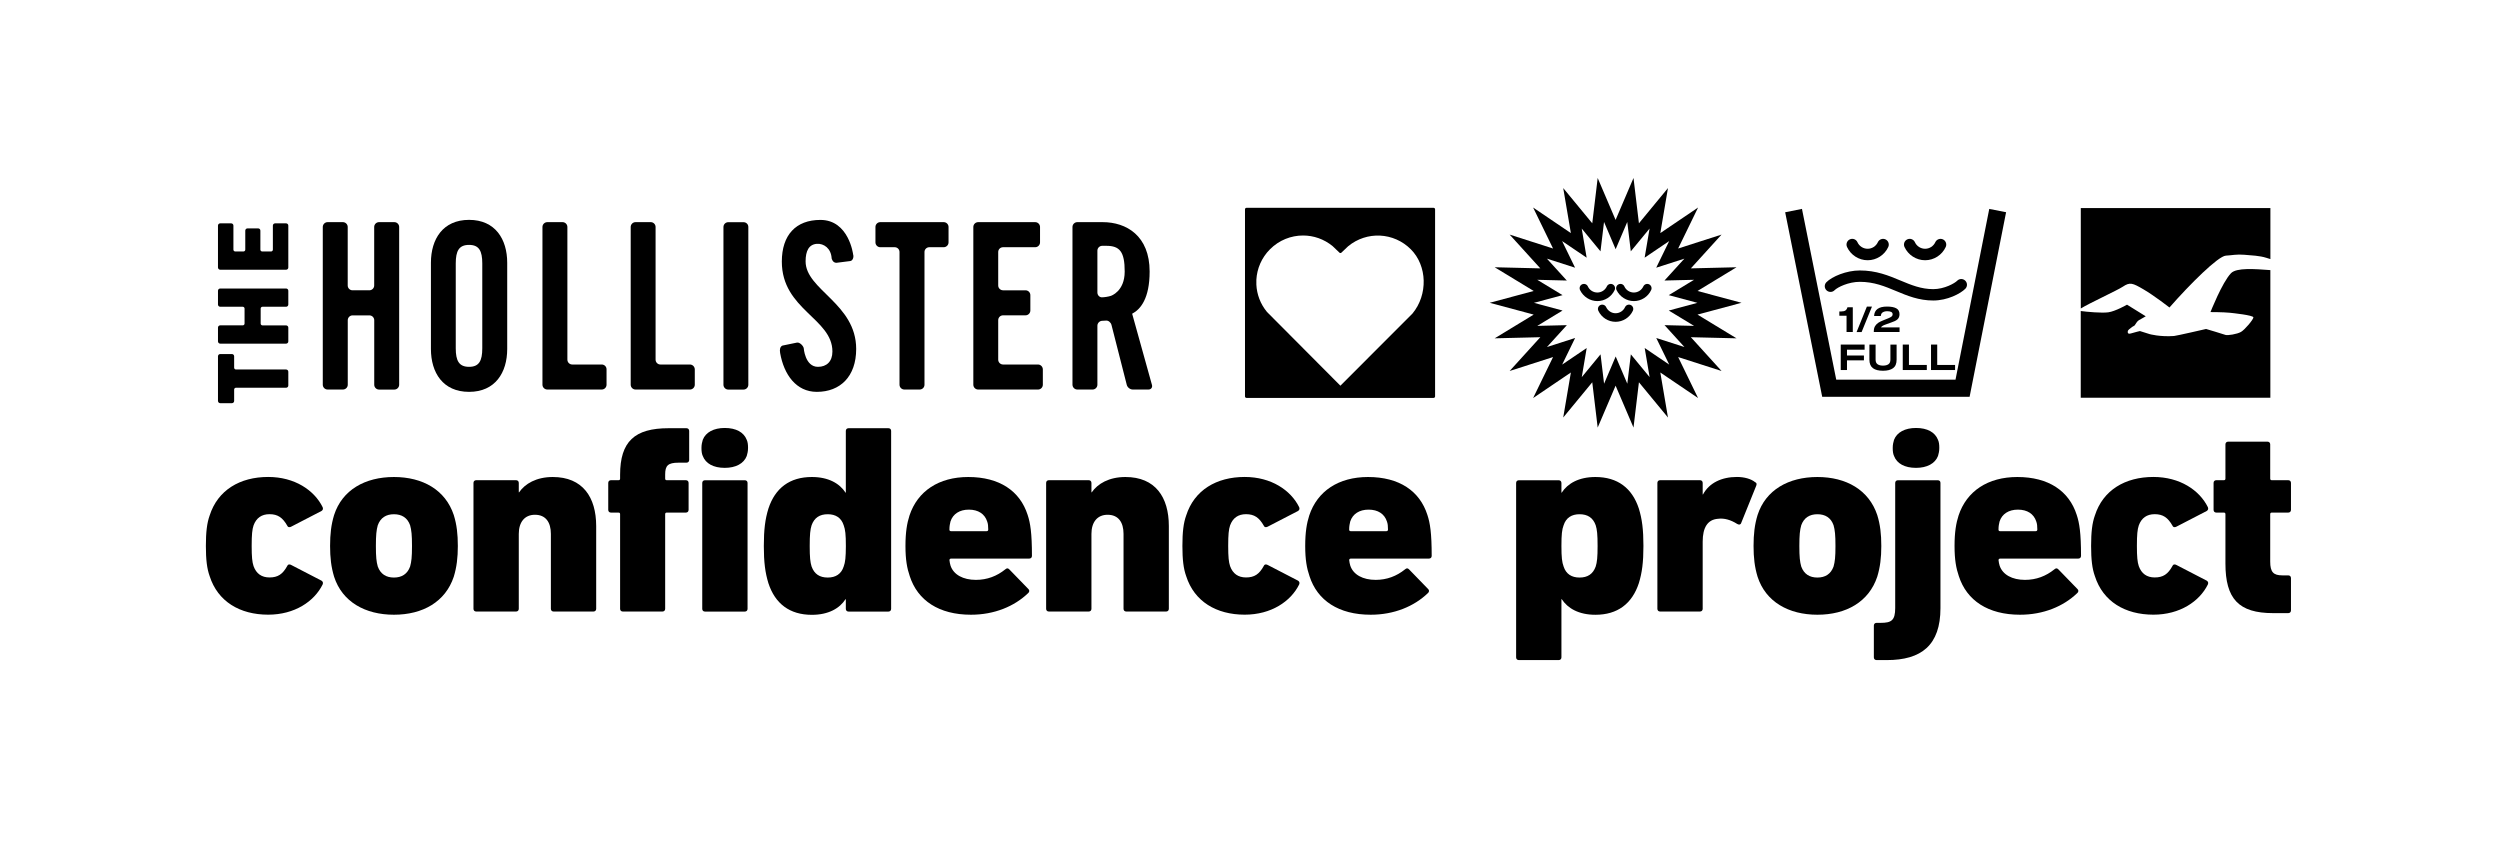
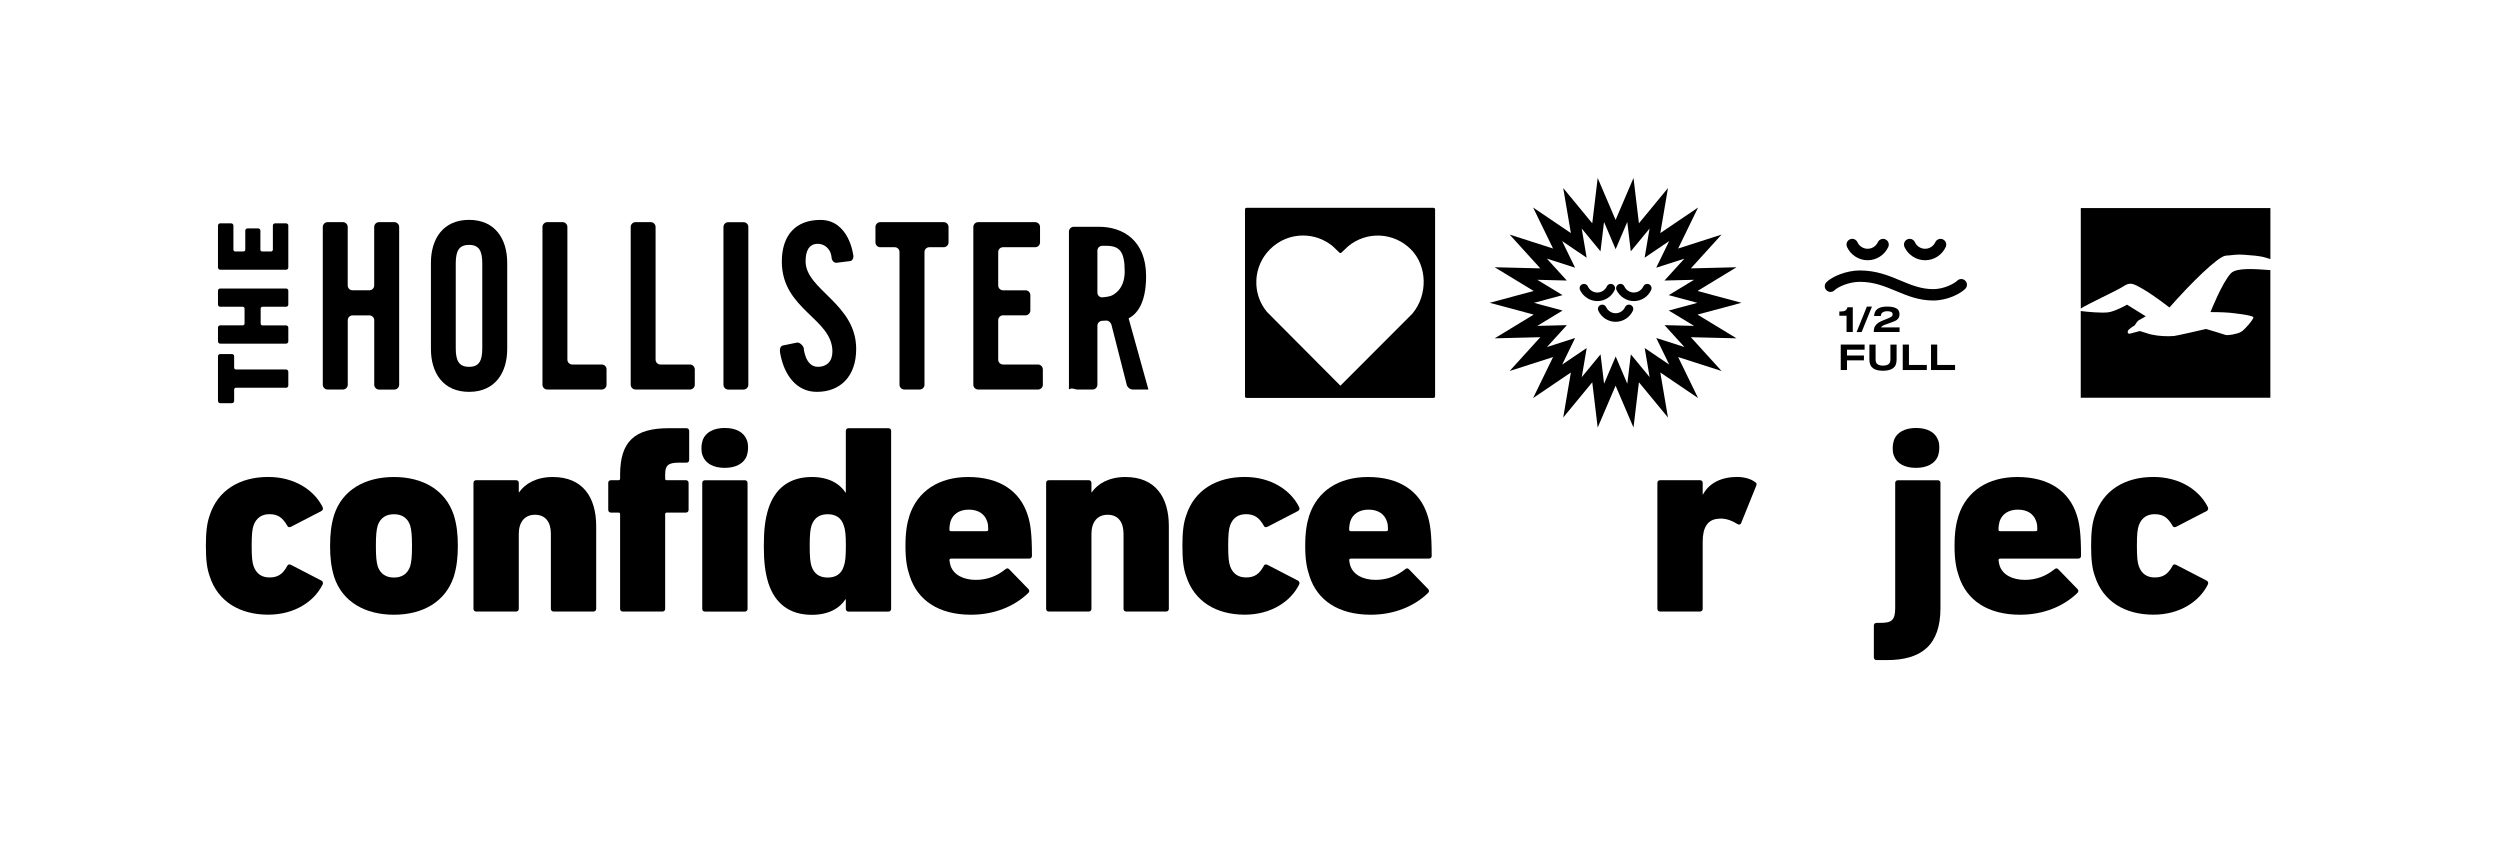
<svg xmlns="http://www.w3.org/2000/svg" version="1.1" id="Layer_1" x="0px" y="0px" viewBox="0 0 516.45 174.25" style="enable-background:new 0 0 516.45 174.25;" xml:space="preserve">
  <g>
    <g>
      <path d="M55.67,106.22c1.73,0,2.73,0.72,3.68,2.39c0.17,0.39,0.56,0.33,0.84,0.17l6.24-3.23c0.33-0.22,0.33-0.5,0.22-0.78 c-1.73-3.51-5.79-6.24-11.25-6.24c-5.85,0-10.42,2.73-12.09,7.96c-0.56,1.56-0.78,3.45-0.78,6.29c0,2.84,0.22,4.68,0.78,6.24 c1.67,5.24,6.24,7.96,12.09,7.96c5.46,0,9.52-2.73,11.25-6.24c0.11-0.28,0.11-0.56-0.22-0.78l-6.24-3.23 c-0.28-0.17-0.67-0.22-0.84,0.17c-0.95,1.73-1.95,2.39-3.68,2.39c-1.62,0-2.73-0.78-3.29-2.34c-0.28-0.84-0.39-1.89-0.39-4.18 c0-2.34,0.11-3.4,0.39-4.23C52.94,107,54.05,106.22,55.67,106.22z" />
      <path d="M81.38,98.54c-5.96,0-10.69,2.67-12.36,7.85c-0.61,2-0.83,3.95-0.83,6.4c0,2.4,0.22,4.34,0.83,6.35 c1.67,5.18,6.41,7.85,12.36,7.85c5.96,0,10.64-2.67,12.36-7.85c0.61-2,0.84-3.95,0.84-6.35c0-2.45-0.22-4.4-0.84-6.4 C92.02,101.21,87.34,98.54,81.38,98.54z M84.72,117.03c-0.56,1.56-1.73,2.28-3.34,2.28s-2.78-0.72-3.34-2.28 c-0.28-1-0.39-1.95-0.39-4.23c0-2.28,0.11-3.29,0.39-4.29c0.56-1.56,1.73-2.28,3.34-2.28s2.79,0.72,3.34,2.28 c0.28,1,0.39,2,0.39,4.29C85.11,115.08,85,116.02,84.72,117.03z" />
      <path d="M114.19,98.54c-3.4,0-5.74,1.39-6.96,3.17h-0.06v-1.95c0-0.33-0.22-0.56-0.56-0.56h-8.24c-0.33,0-0.56,0.22-0.56,0.56 v26.01c0,0.33,0.22,0.56,0.56,0.56h8.24c0.33,0,0.56-0.22,0.56-0.56v-15.48c0-2.45,1.23-3.95,3.34-3.95 c2.23,0,3.29,1.56,3.29,3.95v15.48c0,0.33,0.22,0.56,0.56,0.56h8.24c0.33,0,0.56-0.22,0.56-0.56v-17.1 C123.16,102.71,120.37,98.54,114.19,98.54z" />
      <path d="M141.81,88.46h-3.68c-7.02,0-10.03,2.73-10.03,9.63v0.78c0,0.22-0.11,0.33-0.33,0.33h-1.56c-0.33,0-0.56,0.22-0.56,0.56 v5.57c0,0.33,0.22,0.56,0.56,0.56h1.56c0.22,0,0.33,0.11,0.33,0.33v19.55c0,0.33,0.22,0.56,0.56,0.56h8.19 c0.33,0,0.56-0.22,0.56-0.56v-19.55c0-0.22,0.11-0.33,0.33-0.33h3.95c0.33,0,0.56-0.22,0.56-0.56v-5.57 c0-0.33-0.22-0.56-0.56-0.56h-3.95c-0.22,0-0.33-0.11-0.33-0.33v-0.84c0-1.84,0.56-2.45,2.78-2.45h1.62 c0.33,0,0.56-0.22,0.56-0.56v-6.01C142.36,88.68,142.14,88.46,141.81,88.46z" />
      <path d="M183.53,88.46h-8.24c-0.33,0-0.56,0.22-0.56,0.56v12.75h-0.06c-1.22-1.89-3.51-3.23-6.96-3.23 c-4.57,0-7.58,2.28-8.97,6.52c-0.67,2.17-0.95,4.34-0.95,7.74c0,3.34,0.28,5.51,0.95,7.69c1.39,4.23,4.4,6.52,8.97,6.52 c3.45,0,5.74-1.34,6.96-3.23h0.06v2c0,0.33,0.22,0.56,0.56,0.56h8.24c0.33,0,0.56-0.22,0.56-0.56V89.01 C184.09,88.68,183.87,88.46,183.53,88.46z M174.29,117.03c-0.5,1.56-1.67,2.28-3.29,2.28c-1.67,0-2.78-0.72-3.34-2.28 c-0.28-0.89-0.39-1.89-0.39-4.23c0-2.39,0.11-3.4,0.39-4.29c0.56-1.56,1.67-2.28,3.34-2.28c1.62,0,2.79,0.72,3.29,2.28 c0.33,0.89,0.45,1.89,0.45,4.29C174.73,115.13,174.62,116.14,174.29,117.03z" />
      <path d="M200.02,98.54c-6.07,0-10.47,2.9-12.14,7.96c-0.5,1.56-0.83,3.4-0.83,6.29c0,2.84,0.33,4.62,0.89,6.24 c1.62,5.01,6.02,7.96,12.64,7.96c4.84,0,8.97-1.73,11.81-4.46c0.28-0.22,0.33-0.61,0.06-0.84l-3.95-4.07 c-0.28-0.28-0.5-0.28-0.83,0c-1.73,1.39-3.73,2.17-6.07,2.17c-2.62,0-4.62-1.06-5.24-2.95c-0.11-0.33-0.17-0.72-0.22-1.11 c0-0.22,0.11-0.33,0.33-0.33h16.1c0.39,0,0.61-0.22,0.61-0.56c0-4.73-0.33-6.79-0.89-8.47 C210.71,101.43,206.48,98.54,200.02,98.54z M203.81,109.73h-7.35c-0.22,0-0.33-0.11-0.33-0.33c0-0.72,0.11-1.23,0.22-1.67 c0.5-1.56,1.89-2.45,3.79-2.45c1.95,0,3.29,0.89,3.79,2.45c0.17,0.45,0.22,0.95,0.22,1.67 C204.14,109.62,204.03,109.73,203.81,109.73z" />
      <path d="M232.49,98.54c-3.4,0-5.74,1.39-6.96,3.17h-0.06v-1.95c0-0.33-0.22-0.56-0.56-0.56h-8.24c-0.33,0-0.56,0.22-0.56,0.56 v26.01c0,0.33,0.22,0.56,0.56,0.56h8.24c0.33,0,0.56-0.22,0.56-0.56v-15.48c0-2.45,1.23-3.95,3.34-3.95 c2.23,0,3.29,1.56,3.29,3.95v15.48c0,0.33,0.22,0.56,0.56,0.56h8.24c0.33,0,0.56-0.22,0.56-0.56v-17.1 C241.46,102.71,238.67,98.54,232.49,98.54z" />
      <path d="M257.4,106.22c1.73,0,2.73,0.72,3.68,2.39c0.17,0.39,0.56,0.33,0.84,0.17l6.24-3.23c0.33-0.22,0.33-0.5,0.22-0.78 c-1.73-3.51-5.79-6.24-11.25-6.24c-5.85,0-10.42,2.73-12.09,7.96c-0.56,1.56-0.78,3.45-0.78,6.29c0,2.84,0.22,4.68,0.78,6.24 c1.67,5.24,6.24,7.96,12.09,7.96c5.46,0,9.52-2.73,11.25-6.24c0.11-0.28,0.11-0.56-0.22-0.78l-6.24-3.23 c-0.28-0.17-0.67-0.22-0.84,0.17c-0.95,1.73-1.95,2.39-3.68,2.39c-1.62,0-2.73-0.78-3.29-2.34c-0.28-0.84-0.39-1.89-0.39-4.18 c0-2.34,0.11-3.4,0.39-4.23C254.67,107,255.78,106.22,257.4,106.22z" />
      <path d="M282.6,98.54c-6.07,0-10.47,2.9-12.14,7.96c-0.5,1.56-0.83,3.4-0.83,6.29c0,2.84,0.33,4.62,0.89,6.24 c1.61,5.01,6.01,7.96,12.64,7.96c4.84,0,8.97-1.73,11.81-4.46c0.28-0.22,0.33-0.61,0.06-0.84l-3.95-4.07 c-0.28-0.28-0.5-0.28-0.83,0c-1.73,1.39-3.73,2.17-6.07,2.17c-2.62,0-4.62-1.06-5.24-2.95c-0.11-0.33-0.17-0.72-0.22-1.11 c0-0.22,0.11-0.33,0.33-0.33h16.1c0.39,0,0.61-0.22,0.61-0.56c0-4.73-0.33-6.79-0.89-8.47C293.29,101.43,289.06,98.54,282.6,98.54 z M286.39,109.73h-7.35c-0.22,0-0.33-0.11-0.33-0.33c0-0.72,0.11-1.23,0.22-1.67c0.5-1.56,1.89-2.45,3.79-2.45 c1.95,0,3.29,0.89,3.79,2.45c0.17,0.45,0.22,0.95,0.22,1.67C286.72,109.62,286.61,109.73,286.39,109.73z" />
-       <path d="M329.58,98.54c-3.45,0-5.74,1.34-6.96,3.23h-0.06v-2c0-0.33-0.22-0.56-0.56-0.56h-8.24c-0.33,0-0.56,0.22-0.56,0.56v36.03 c0,0.33,0.22,0.56,0.56,0.56h8.24c0.33,0,0.56-0.22,0.56-0.56v-12.03h0.06c1.23,1.89,3.51,3.23,6.96,3.23 c4.57,0,7.57-2.28,8.97-6.52c0.67-2.17,0.95-4.34,0.95-7.69c0-3.4-0.28-5.57-0.95-7.74C337.16,100.82,334.15,98.54,329.58,98.54z M329.64,117.03c-0.56,1.56-1.67,2.28-3.34,2.28c-1.62,0-2.79-0.72-3.29-2.28c-0.33-0.89-0.45-1.89-0.45-4.23 c0-2.39,0.11-3.4,0.45-4.29c0.5-1.56,1.67-2.28,3.29-2.28c1.67,0,2.79,0.72,3.34,2.28c0.28,0.89,0.39,1.89,0.39,4.29 C330.03,115.13,329.92,116.14,329.64,117.03z" />
      <path d="M362.55,99.59c-0.83-0.67-2.23-1.06-3.73-1.06c-3.17,0-5.74,1.23-7.02,3.62h-0.06v-2.39c0-0.33-0.22-0.56-0.56-0.56h-8.24 c-0.33,0-0.56,0.22-0.56,0.56v26.01c0,0.33,0.22,0.56,0.56,0.56h8.24c0.33,0,0.56-0.22,0.56-0.56V111.9c0-2.9,1-4.57,3.17-4.73 c1.28-0.17,2.62,0.22,3.95,1.06c0.33,0.17,0.56,0.22,0.78-0.06l3.17-7.85C362.94,99.93,362.89,99.76,362.55,99.59z" />
-       <path d="M388.64,112.79c0-2.45-0.22-4.4-0.84-6.4c-1.73-5.18-6.4-7.85-12.36-7.85c-5.96,0-10.69,2.67-12.36,7.85 c-0.61,2-0.83,3.95-0.83,6.4c0,2.4,0.22,4.34,0.83,6.35c1.67,5.18,6.41,7.85,12.36,7.85c5.96,0,10.64-2.67,12.36-7.85 C388.41,117.14,388.64,115.19,388.64,112.79z M378.78,117.03c-0.56,1.56-1.73,2.28-3.34,2.28c-1.61,0-2.78-0.72-3.34-2.28 c-0.28-1-0.39-1.95-0.39-4.23c0-2.28,0.11-3.29,0.39-4.29c0.56-1.56,1.73-2.28,3.34-2.28c1.62,0,2.79,0.72,3.34,2.28 c0.28,1,0.39,2,0.39,4.29C379.17,115.08,379.06,116.02,378.78,117.03z" />
      <path d="M400.31,99.21h-8.24c-0.33,0-0.56,0.22-0.56,0.56v25.84c0,2.56-0.78,3.06-3.01,3.06h-0.84c-0.33,0-0.56,0.22-0.56,0.56 v6.57c0,0.33,0.22,0.56,0.56,0.56h2.12c7.13,0,11.08-3.06,11.08-10.75V99.76C400.87,99.43,400.65,99.21,400.31,99.21z" />
      <path d="M416.74,98.54c-6.07,0-10.47,2.9-12.14,7.96c-0.5,1.56-0.83,3.4-0.83,6.29c0,2.84,0.33,4.62,0.89,6.24 c1.62,5.01,6.02,7.96,12.64,7.96c4.84,0,8.97-1.73,11.81-4.46c0.28-0.22,0.33-0.61,0.06-0.84l-3.95-4.07 c-0.28-0.28-0.5-0.28-0.83,0c-1.73,1.39-3.73,2.17-6.07,2.17c-2.62,0-4.62-1.06-5.24-2.95c-0.11-0.33-0.17-0.72-0.22-1.11 c0-0.22,0.11-0.33,0.33-0.33h16.1c0.39,0,0.61-0.22,0.61-0.56c0-4.73-0.33-6.79-0.89-8.47C427.43,101.43,423.2,98.54,416.74,98.54 z M420.53,109.73h-7.35c-0.22,0-0.33-0.11-0.33-0.33c0-0.72,0.11-1.23,0.22-1.67c0.5-1.56,1.89-2.45,3.79-2.45 c1.95,0,3.29,0.89,3.79,2.45c0.17,0.45,0.22,0.95,0.22,1.67C420.86,109.62,420.75,109.73,420.53,109.73z" />
      <path d="M445.12,106.22c1.73,0,2.73,0.72,3.68,2.39c0.17,0.39,0.56,0.33,0.84,0.17l6.24-3.23c0.33-0.22,0.33-0.5,0.22-0.78 c-1.73-3.51-5.79-6.24-11.25-6.24c-5.85,0-10.42,2.73-12.09,7.96c-0.56,1.56-0.78,3.45-0.78,6.29c0,2.84,0.22,4.68,0.78,6.24 c1.67,5.24,6.24,7.96,12.09,7.96c5.46,0,9.52-2.73,11.25-6.24c0.11-0.28,0.11-0.56-0.22-0.78l-6.24-3.23 c-0.28-0.17-0.67-0.22-0.84,0.17c-0.95,1.73-1.95,2.39-3.68,2.39c-1.62,0-2.73-0.78-3.29-2.34c-0.28-0.84-0.39-1.89-0.39-4.18 c0-2.34,0.11-3.4,0.39-4.23C442.39,107,443.5,106.22,445.12,106.22z" />
-       <path d="M469.31,105.89h3.4c0.33,0,0.56-0.22,0.56-0.56v-5.57c0-0.33-0.22-0.56-0.56-0.56h-3.4c-0.22,0-0.33-0.11-0.33-0.33V91.8 c0-0.33-0.22-0.56-0.56-0.56h-8.13c-0.33,0-0.56,0.22-0.56,0.56v7.07c0,0.22-0.11,0.33-0.33,0.33h-1.56 c-0.33,0-0.56,0.22-0.56,0.56v5.57c0,0.33,0.22,0.56,0.56,0.56h1.56c0.22,0,0.33,0.11,0.33,0.33v10.19 c0,7.3,2.73,10.25,9.86,10.25h3.12c0.33,0,0.56-0.22,0.56-0.56v-6.68c0-0.33-0.22-0.56-0.56-0.56h-1.22 c-1.84,0-2.51-0.67-2.51-2.84v-9.8C468.98,106,469.09,105.89,469.31,105.89z" />
      <path d="M153.87,99.21h-8.24c-0.33,0-0.56,0.22-0.56,0.56v26.01c0,0.33,0.22,0.56,0.56,0.56h8.24c0.33,0,0.56-0.22,0.56-0.56 V99.76C154.43,99.43,154.2,99.21,153.87,99.21z" />
      <path d="M149.72,88.41c-2.27,0-3.94,0.89-4.54,2.45c-0.13,0.45-0.27,0.95-0.27,1.67s0.07,1.23,0.27,1.67 c0.6,1.56,2.2,2.45,4.54,2.45c2.27,0,3.94-0.89,4.54-2.45c0.13-0.45,0.27-0.95,0.27-1.67s-0.07-1.23-0.27-1.67 C153.66,89.3,152.06,88.41,149.72,88.41z" />
      <path d="M395.81,96.65c2.27,0,3.94-0.89,4.54-2.45c0.13-0.45,0.27-0.95,0.27-1.67s-0.07-1.23-0.27-1.67 c-0.6-1.56-2.2-2.45-4.54-2.45c-2.27,0-3.94,0.89-4.54,2.45c-0.13,0.45-0.27,0.95-0.27,1.67s0.07,1.23,0.27,1.67 C391.86,95.76,393.47,96.65,395.81,96.65z" />
      <path d="M45.49,83.29h2.42c0.25,0,0.46-0.2,0.46-0.46v-2.36c0-0.2,0.17-0.37,0.37-0.37H59.1c0.25,0,0.46-0.2,0.46-0.46v-2.85 c0-0.25-0.2-0.46-0.46-0.46H48.74c-0.2,0-0.37-0.17-0.37-0.37v-2.36c0-0.25-0.2-0.46-0.46-0.46h-2.42c-0.25,0-0.46,0.2-0.46,0.46 v9.22C45.04,83.09,45.24,83.29,45.49,83.29z" />
      <path d="M45.49,70.99H59.1c0.25,0,0.46-0.2,0.46-0.46v-2.85c0-0.25-0.2-0.46-0.46-0.46h-4.88c-0.2,0-0.37-0.17-0.37-0.37v-3.11 c0-0.2,0.17-0.37,0.37-0.37h4.88c0.25,0,0.46-0.2,0.46-0.46v-2.85c0-0.25-0.2-0.46-0.46-0.46H45.49c-0.25,0-0.46,0.2-0.46,0.46 v2.85c0,0.25,0.2,0.46,0.46,0.46h4.66c0.2,0,0.37,0.17,0.37,0.37v3.1c0,0.21-0.17,0.37-0.37,0.37h-4.66 c-0.25,0-0.46,0.2-0.46,0.46v2.85C45.04,70.79,45.24,70.99,45.49,70.99z" />
      <path d="M45.49,55.72H59.1c0.25,0,0.46-0.2,0.46-0.46v-8.66c0-0.25-0.2-0.46-0.46-0.46h-2.27c-0.25,0-0.46,0.2-0.46,0.46v4.98 c0,0.2-0.17,0.37-0.37,0.37h-1.84c-0.2,0-0.37-0.17-0.37-0.37v-3.94c0-0.25-0.2-0.46-0.46-0.46h-2.2c-0.25,0-0.46,0.2-0.46,0.46 v3.94c0,0.2-0.17,0.37-0.37,0.37h-1.71c-0.2,0-0.37-0.17-0.37-0.37v-4.98c0-0.25-0.2-0.46-0.46-0.46h-2.27 c-0.25,0-0.46,0.2-0.46,0.46v8.66C45.04,55.52,45.24,55.72,45.49,55.72z" />
      <path d="M71.84,79.48V66.15c0-0.55,0.45-1,0.99-1h3.48c0.55,0,1,0.45,1,1v13.33c0,0.55,0.45,1,1,1h3.15c0.55,0,1-0.45,1-1V46.89 c0-0.55-0.45-1-1-1H78.3c-0.55,0-1,0.45-1,1v12.09c0,0.54-0.45,0.99-1,0.99h-3.48c-0.55,0-0.99-0.45-0.99-0.99V46.89 c0-0.55-0.45-1-1-1h-3.15c-0.55,0-1,0.45-1,1v32.58c0,0.55,0.44,1,1,1h3.15C71.39,80.47,71.84,80.03,71.84,79.48z" />
      <path d="M104.78,72.09V54.28c0-4.88-2.48-8.86-7.88-8.86c-5.4,0-7.88,3.97-7.88,8.86v17.81c0,4.89,2.48,8.86,7.88,8.86 C102.29,80.95,104.78,76.98,104.78,72.09z M99.63,71.95c0,2.59-0.66,3.83-2.73,3.83c-2.08,0-2.75-1.25-2.75-3.83V54.42 c0-2.58,0.66-3.83,2.75-3.83c2.07,0,2.73,1.25,2.73,3.83V71.95z" />
      <path d="M124.31,75.3h-6.1c-0.55,0-1-0.45-1-1V46.89c0-0.55-0.45-1-1-1h-3.14c-0.56,0-1.01,0.45-1.01,1v32.58 c0,0.55,0.45,1,1.01,1h11.24c0.55,0,0.99-0.45,0.99-1V76.3C125.31,75.75,124.86,75.3,124.31,75.3z" />
      <path d="M142.52,75.3h-6.1c-0.54,0-0.99-0.45-0.99-1V46.89c0-0.55-0.45-1-0.99-1h-3.15c-0.55,0-1,0.45-1,1v32.58 c0,0.55,0.45,1,1,1h11.24c0.55,0,1-0.45,1-1V76.3C143.52,75.75,143.07,75.3,142.52,75.3z" />
      <path d="M153.6,45.9h-3.16c-0.55,0-0.99,0.45-0.99,1v32.58c0,0.55,0.45,1,0.99,1h3.16c0.54,0,0.99-0.45,0.99-1V46.89 C154.6,46.34,154.15,45.9,153.6,45.9z" />
      <path d="M168.74,80.95c4.82,0,8.13-3.16,8.13-8.86c0-9.38-10.45-12.21-10.45-18.1c0-2.16,0.68-3.5,2.33-3.62 c1.43-0.1,2.94,0.93,3.05,3c0,0,0.18,0.92,0.98,0.92l2.85-0.36c0.55-0.07,0.79-0.84,0.61-1.36c0,0-0.87-7.14-6.76-7.14 c-5.06,0-7.97,3.11-7.97,8.61c0,9.92,10.45,11.73,10.45,18.58c0,2.06-1.2,3.16-2.98,3.16c-2.69,0.01-2.95-3.89-2.95-3.89 c-0.14-0.52-0.85-1.21-1.38-1.12l-2.82,0.58c0,0-0.94,0.02-0.67,1.57C161.94,77.37,164.46,80.95,168.74,80.95z" />
      <path d="M190.98,79.48V52.06c0-0.55,0.45-0.99,0.99-0.99h2.98c0.55,0,1-0.45,1-1v-3.18c0-0.55-0.45-1-1-1h-13.11 c-0.54,0-0.99,0.45-0.99,1v3.18c0,0.55,0.45,1,0.99,1h2.99c0.55,0,0.99,0.44,0.99,0.99v27.41c0,0.55,0.45,1,1,1h3.15 C190.54,80.47,190.98,80.03,190.98,79.48z" />
      <path d="M214.43,75.3h-7.22c-0.55,0-1-0.45-1-1v-8.16c0-0.55,0.44-1,1-1h4.64c0.55,0,1-0.45,1-0.99v-3.18c0-0.55-0.45-1-1-1h-4.64 c-0.55,0-1-0.45-1-0.99v-6.92c0-0.55,0.44-0.99,1-0.99h6.64c0.55,0,1-0.45,1-1v-3.18c0-0.55-0.45-1-1-1h-11.78c-0.55,0-1,0.45-1,1 v32.58c0,0.55,0.45,1,1,1h12.37c0.55,0,0.99-0.45,0.99-1V76.3C215.42,75.75,214.97,75.3,214.43,75.3z" />
-       <path d="M222.56,80.47h3.15c0.54,0,0.99-0.45,0.99-1V67.29c0-0.55,0.45-1,0.99-1.02c0,0,0.32-0.01,0.8-0.04 c0.48-0.05,0.98,0.36,1.12,0.89l3.16,12.39c0.14,0.54,0.7,0.96,1.24,0.96h3.23c0.55,0,0.88-0.43,0.73-0.96l-4.09-14.7 c1.74-0.91,3.61-3.16,3.61-8.72c0-7.38-4.79-10.2-9.71-10.2h-5.23c-0.55,0-1,0.45-1,1v32.58 C221.56,80.03,222.01,80.47,222.56,80.47z M226.7,51.78c0-0.55,0.45-1,1-1h0.83c2.78,0,3.81,1.2,3.81,5.32 c0,4.12-2.86,5.02-2.86,5.02c-0.52,0.17-1.36,0.3-1.86,0.3c-0.5,0-0.92-0.45-0.92-1V51.78z" />
+       <path d="M222.56,80.47h3.15c0.54,0,0.99-0.45,0.99-1V67.29c0-0.55,0.45-1,0.99-1.02c0,0,0.32-0.01,0.8-0.04 c0.48-0.05,0.98,0.36,1.12,0.89l3.16,12.39c0.14,0.54,0.7,0.96,1.24,0.96h3.23l-4.09-14.7 c1.74-0.91,3.61-3.16,3.61-8.72c0-7.38-4.79-10.2-9.71-10.2h-5.23c-0.55,0-1,0.45-1,1v32.58 C221.56,80.03,222.01,80.47,222.56,80.47z M226.7,51.78c0-0.55,0.45-1,1-1h0.83c2.78,0,3.81,1.2,3.81,5.32 c0,4.12-2.86,5.02-2.86,5.02c-0.52,0.17-1.36,0.3-1.86,0.3c-0.5,0-0.92-0.45-0.92-1V51.78z" />
    </g>
    <g>
      <path d="M296.15,42.93H257.5c-0.17,0-0.31,0.14-0.31,0.31v13.92c-0.02,0.37-0.02,0.74,0,1.11v23.62c0,0.17,0.14,0.31,0.31,0.31 h38.65c0.17,0,0.31-0.14,0.31-0.31V43.24C296.46,43.07,296.32,42.93,296.15,42.93z M291.8,64.76l-14.9,14.92l-15.17-15.24 c-1.37-1.66-2.09-3.63-2.19-5.63v-1.02c0.13-2.29,1.07-4.55,2.82-6.3c1.89-1.89,4.35-2.84,6.83-2.84c2.16,0,4.32,0.73,6.11,2.2 l1.41,1.35c0.11,0.1,0.28,0.1,0.39,0l1.4-1.33c3.85-3.17,9.42-2.9,12.95,0.63C294.85,54.91,295.01,60.87,291.8,64.76z" />
      <path d="M385.82,53.76c1.83,0,3.5-1.08,4.26-2.74c0.27-0.59,0.01-1.3-0.58-1.57c-0.59-0.27-1.3-0.01-1.57,0.58 c-0.38,0.83-1.21,1.36-2.11,1.36c-0.91,0-1.74-0.53-2.11-1.36c-0.27-0.59-0.97-0.86-1.57-0.58c-0.59,0.27-0.85,0.97-0.58,1.57 C382.32,52.68,383.99,53.76,385.82,53.76z" />
      <path d="M397.69,53.76c1.83,0,3.5-1.08,4.26-2.74c0.27-0.59,0.01-1.3-0.58-1.57c-0.59-0.27-1.3-0.01-1.57,0.58 c-0.38,0.83-1.21,1.36-2.11,1.36s-1.74-0.53-2.11-1.36c-0.27-0.59-0.97-0.86-1.57-0.58c-0.59,0.27-0.85,0.97-0.58,1.57 C394.19,52.68,395.87,53.76,397.69,53.76z" />
      <path d="M382.75,68.6v-5.13h-1.1c-0.08,0.3-0.22,0.52-0.41,0.66c-0.19,0.14-0.48,0.21-0.88,0.21h-0.39v0.88h1.49v3.37H382.75z" />
      <polygon points="385.66,63.34 383.53,68.6 384.57,68.6 386.71,63.34 " />
      <path d="M392.41,67.63h-3.83c0.04-0.09,0.14-0.19,0.29-0.29c0.15-0.1,0.34-0.19,0.57-0.27l1.3-0.47c0.54-0.17,0.95-0.37,1.23-0.62 c0.28-0.25,0.43-0.61,0.43-1.07c0-0.57-0.22-0.98-0.67-1.22c-0.44-0.24-1.08-0.36-1.91-0.36c-1.72,0-2.61,0.65-2.67,1.95h1.39 c0.02-0.35,0.15-0.61,0.4-0.76c0.25-0.15,0.55-0.23,0.91-0.23c0.76,0,1.13,0.21,1.13,0.64c0,0.19-0.07,0.34-0.21,0.45 c-0.14,0.12-0.36,0.23-0.66,0.36l-1.11,0.45c-0.36,0.14-0.67,0.3-0.94,0.46c-0.27,0.17-0.5,0.4-0.69,0.69 c-0.19,0.29-0.28,0.66-0.28,1.1v0.15h5.32V67.63z" />
      <polygon points="385.19,72.24 385.19,71.18 380.26,71.18 380.26,76.44 381.55,76.44 381.55,74.44 385.05,74.44 385.05,73.44 381.55,73.44 381.55,72.24 " />
      <path d="M386.91,76.06c0.49,0.36,1.18,0.53,2.08,0.53c0.9,0,1.59-0.18,2.08-0.53c0.49-0.36,0.73-0.94,0.73-1.76v-3.11h-1.28v3.09 c0,0.45-0.13,0.77-0.4,0.96c-0.27,0.19-0.64,0.29-1.13,0.29c-0.49,0-0.86-0.1-1.13-0.29c-0.27-0.19-0.4-0.51-0.4-0.96v-3.09h-1.28 v3.11C386.18,75.11,386.43,75.7,386.91,76.06z" />
      <polygon points="393.07,71.18 393.07,76.44 398.04,76.44 398.04,75.39 394.35,75.39 394.35,71.18 " />
      <polygon points="398.91,71.18 398.91,76.44 403.88,76.44 403.88,75.39 400.19,75.39 400.19,71.18 " />
-       <polygon points="406.88,81.97 414.42,43.84 410.94,43.16 403.97,78.43 401.05,78.43 379.33,78.43 372.25,43.15 368.78,43.85 376.43,81.97 401.05,81.97 405.43,81.97 " />
      <path d="M378.99,59.95c0.61-0.62,2.87-1.73,5.21-1.73c2.94,0,5.16,0.93,7.51,1.91c2.3,0.96,4.67,1.95,7.66,1.95 c2.92,0,5.64-1.42,6.63-2.43c0.46-0.47,0.45-1.21-0.02-1.67c-0.47-0.46-1.21-0.45-1.67,0.02c-0.5,0.51-2.63,1.73-4.94,1.73 c-2.51,0-4.57-0.86-6.75-1.77c-2.46-1.03-5.01-2.09-8.42-2.09c-2.78,0-5.75,1.26-6.9,2.43c-0.46,0.47-0.45,1.21,0.02,1.67 C377.79,60.42,378.54,60.42,378.99,59.95z" />
      <path d="M320.83,73.76l-4.12,8.47l7.8-5.28l-1.58,9.3l6-7.28l1.12,9.36l3.7-8.66l3.7,8.66l1.12-9.36l6,7.28l-1.58-9.3l7.8,5.28 l-4.12-8.47l8.97,2.88l-6.34-6.98l9.43,0.23l-8.06-4.9l9.09-2.44l-9.09-2.44l8.06-4.9l-9.43,0.23l6.34-6.98l-8.97,2.88l4.12-8.47 l-7.8,5.28l1.58-9.3l-6,7.28l-1.12-9.36l-3.7,8.66l-3.7-8.66l-1.12,9.36l-6-7.28l1.58,9.3l-7.8-5.28l4.12,8.47l-8.97-2.88 l6.34,6.98l-9.43-0.23l8.06,4.9l-9.09,2.44l9.09,2.44l-8.06,4.9l9.43-0.23l-6.34,6.98L320.83,73.76z M317.57,67.32l5.22-3.17 l-5.91-1.59l5.91-1.59l-5.22-3.17l6.1,0.15l-4.11-4.52l5.82,1.87l-2.68-5.5l5.07,3.43l-1.02-6.02l3.88,4.71l0.73-6.07l2.4,5.63 l2.4-5.63l0.73,6.07l3.88-4.71l-1.02,6.02l5.07-3.43l-2.68,5.5l5.82-1.87l-4.11,4.52l6.1-0.15l-5.22,3.17l5.92,1.59l-5.91,1.59 l5.22,3.17l-6.1-0.15l4.11,4.52l-5.82-1.87l2.68,5.5l-5.07-3.43l1.02,6.02l-3.88-4.71l-0.73,6.07l-2.4-5.63l-2.4,5.63l-0.73-6.07 l-3.88,4.71l1.02-6.02l-5.07,3.43l2.68-5.5l-5.82,1.87l4.11-4.52L317.57,67.32z" />
      <path d="M329.99,62.2c1.53,0,2.93-0.9,3.57-2.29c0.2-0.44,0.01-0.97-0.44-1.18c-0.45-0.2-0.97-0.01-1.18,0.44 c-0.35,0.76-1.12,1.26-1.96,1.26s-1.61-0.49-1.96-1.26c-0.2-0.45-0.73-0.64-1.18-0.44c-0.45,0.2-0.64,0.73-0.44,1.18 C327.06,61.29,328.46,62.2,329.99,62.2z" />
      <path d="M337.53,62.2c1.53,0,2.93-0.9,3.57-2.29c0.2-0.44,0.01-0.97-0.44-1.18c-0.45-0.2-0.97-0.01-1.18,0.44 c-0.35,0.76-1.12,1.26-1.96,1.26c-0.84,0-1.61-0.49-1.96-1.26c-0.2-0.45-0.73-0.64-1.18-0.44c-0.45,0.2-0.64,0.73-0.44,1.18 C334.6,61.29,336,62.2,337.53,62.2z" />
      <path d="M331.8,63.45c-0.2-0.44-0.73-0.64-1.18-0.44c-0.45,0.2-0.64,0.73-0.44,1.18c0.64,1.39,2.04,2.29,3.57,2.29 c1.53,0,2.93-0.9,3.57-2.29c0.2-0.45,0.01-0.97-0.44-1.18c-0.44-0.2-0.97-0.01-1.18,0.44c-0.35,0.77-1.12,1.26-1.96,1.26 C332.92,64.71,332.16,64.21,331.8,63.45z" />
      <path d="M469.02,55.8c-3.24-0.24-7-0.54-8.14,0.64c-1.83,1.9-4.24,8.03-4.24,8.03s2.6,0,4,0.14c0.58,0.06,4.89,0.51,4.87,0.96 c-0.02,0.45-1.77,2.54-2.57,3c-0.8,0.46-2.78,0.77-3.19,0.62c-0.41-0.16-4.02-1.23-4.02-1.23s-6.1,1.41-6.62,1.45 c-2.93,0.21-5.04-0.39-5.04-0.39l-2-0.63c0,0-1.02,0.23-1.9,0.5c-0.46,0.15-0.7-0.04-0.61-0.5c0.04-0.21,0.49-0.55,0.91-0.86 c0.07-0.05,0.47-0.25,0.51-0.31c0.25-0.35,0.48-0.83,0.85-1.06c0.18-0.11,0.36-0.2,0.55-0.31c0.3-0.17,0.59-0.34,0.89-0.51 l-3.87-2.4c0,0-2.4,1.38-3.88,1.58c-1.31,0.18-4.41-0.09-5.68-0.27v17.92h39.17V55.8z" />
      <path d="M442.81,59.78c2.27,1.33,5.36,3.74,5.36,3.74c4.22-4.82,10.06-10.62,11.65-10.71c1.29-0.07,2.22-0.32,3.81-0.18 c1.43,0.12,3.2,0.19,4.55,0.63c0.26,0.09,0.54,0.17,0.84,0.26V42.98h-39.17v20.75c1.68-1.06,7.5-3.72,8.69-4.51 C440,58.24,440.54,58.45,442.81,59.78z" />
    </g>
  </g>
</svg>